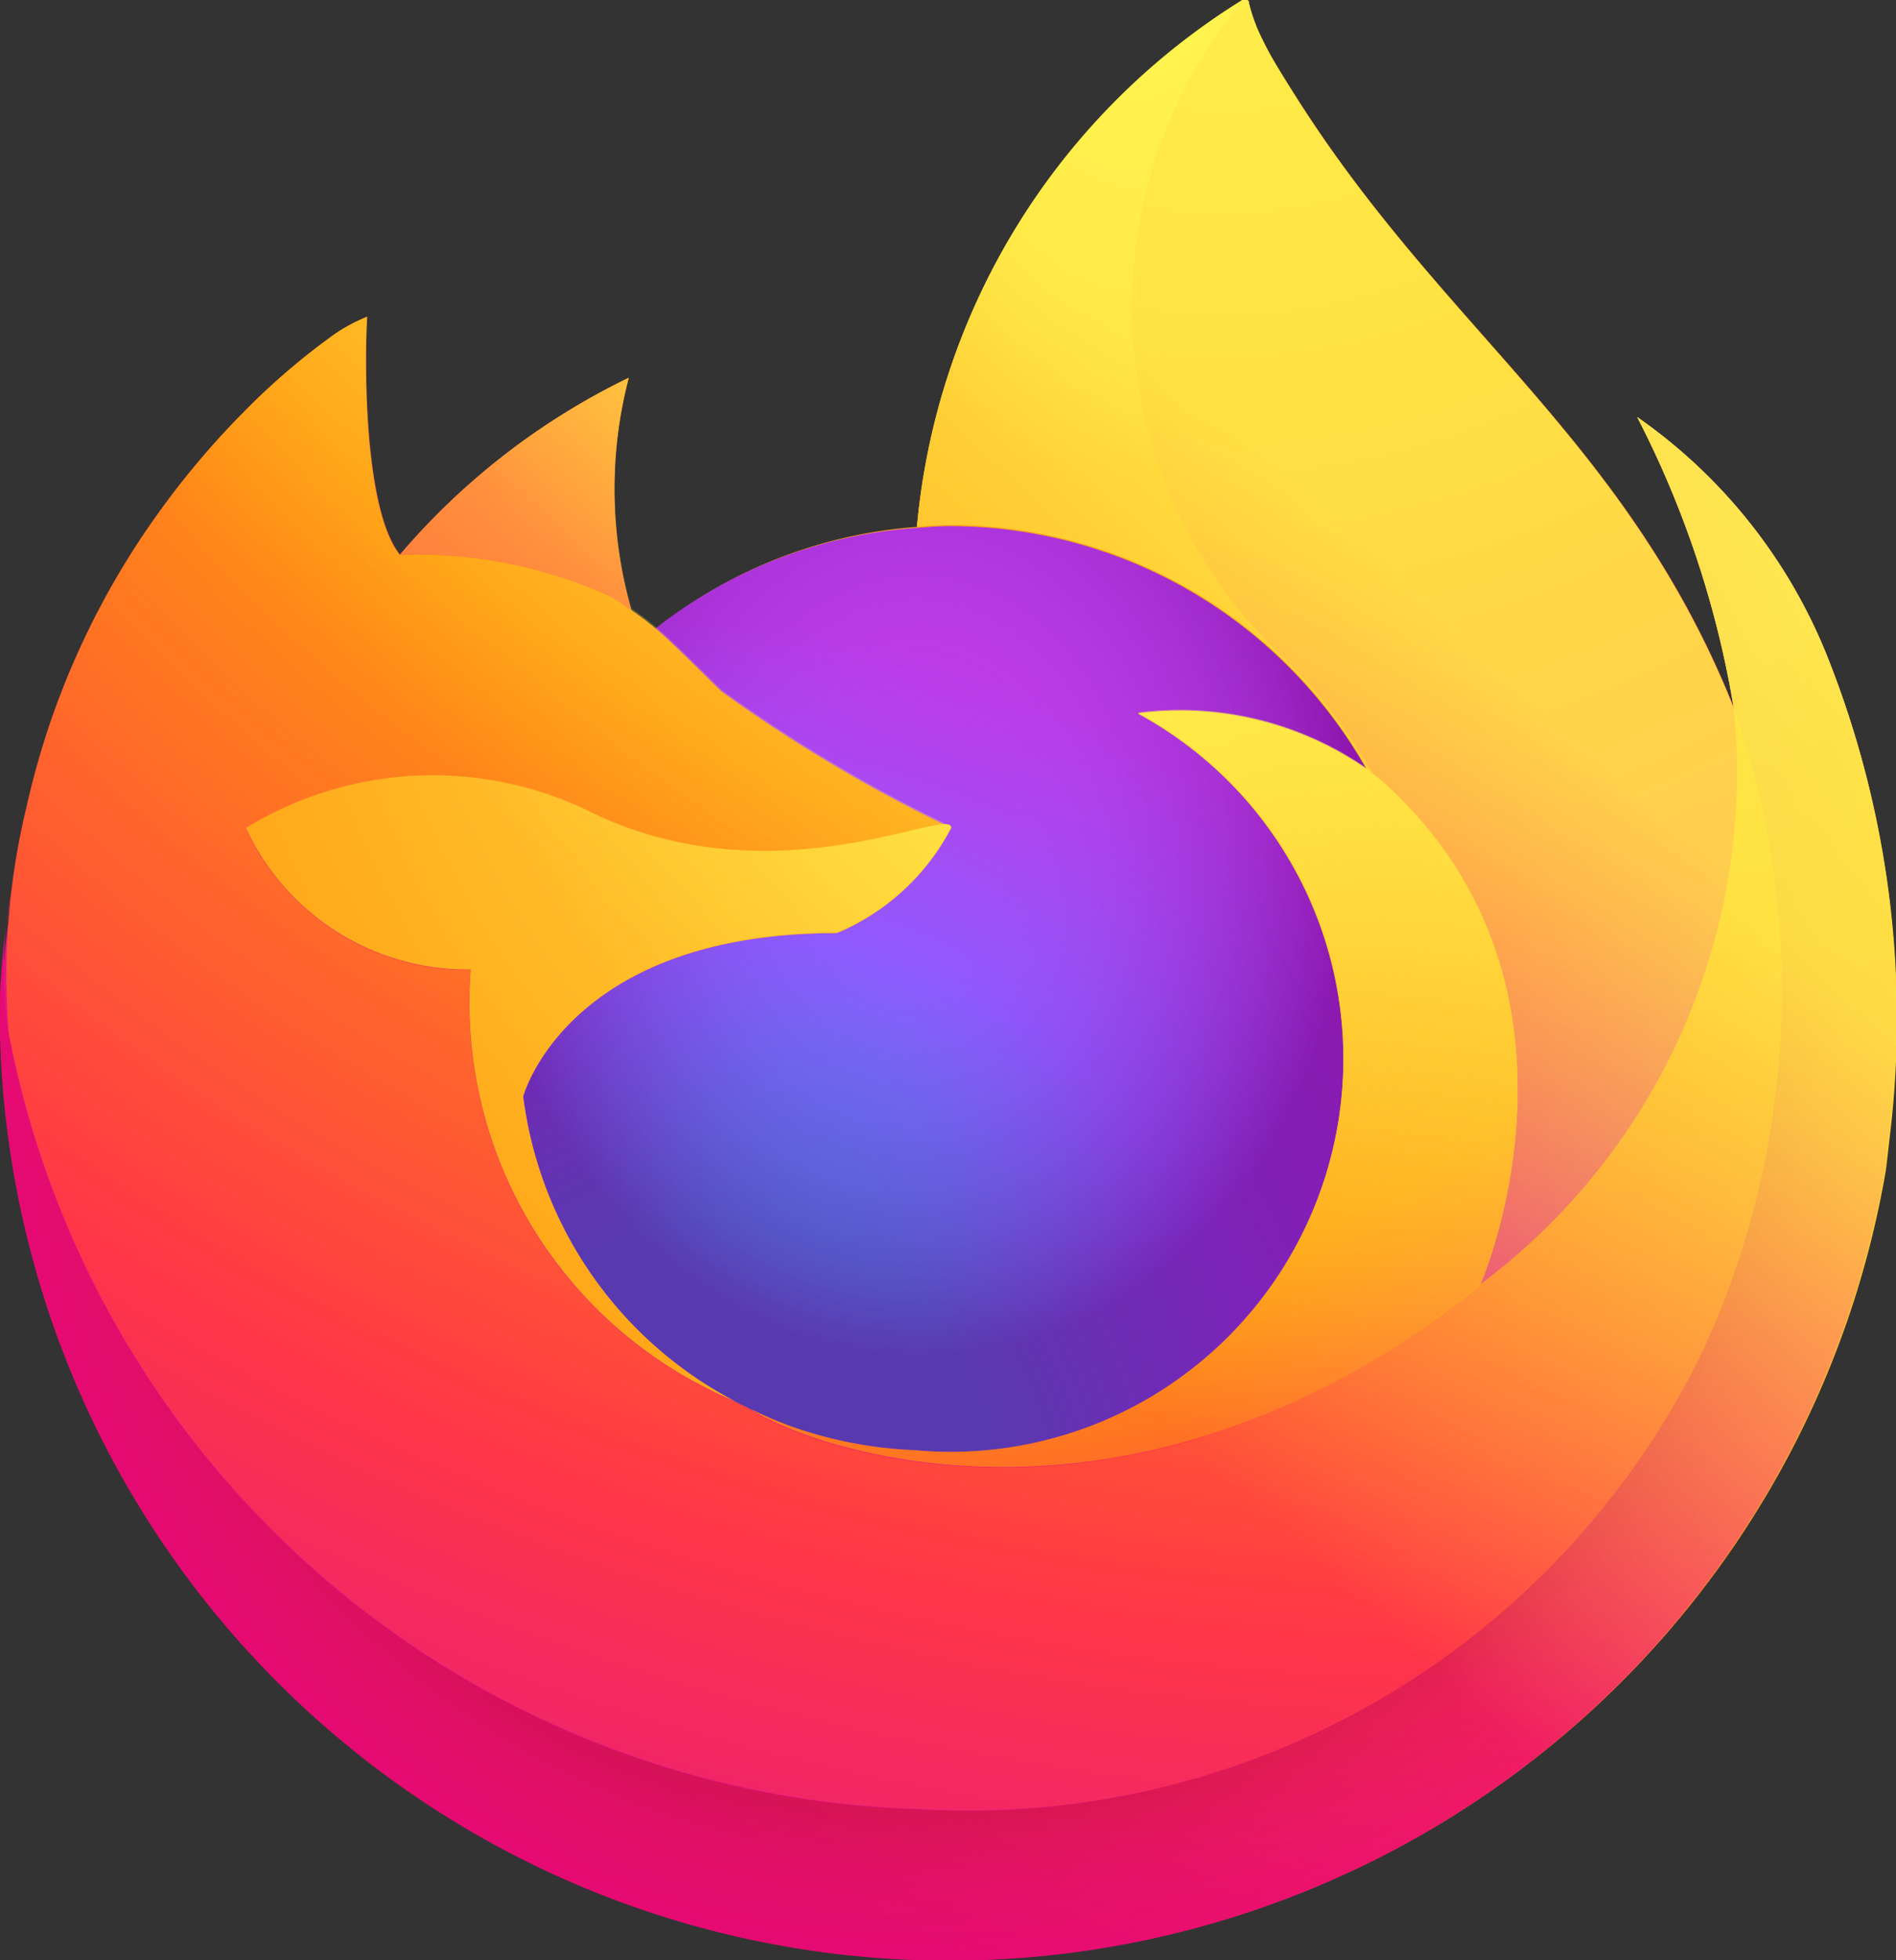
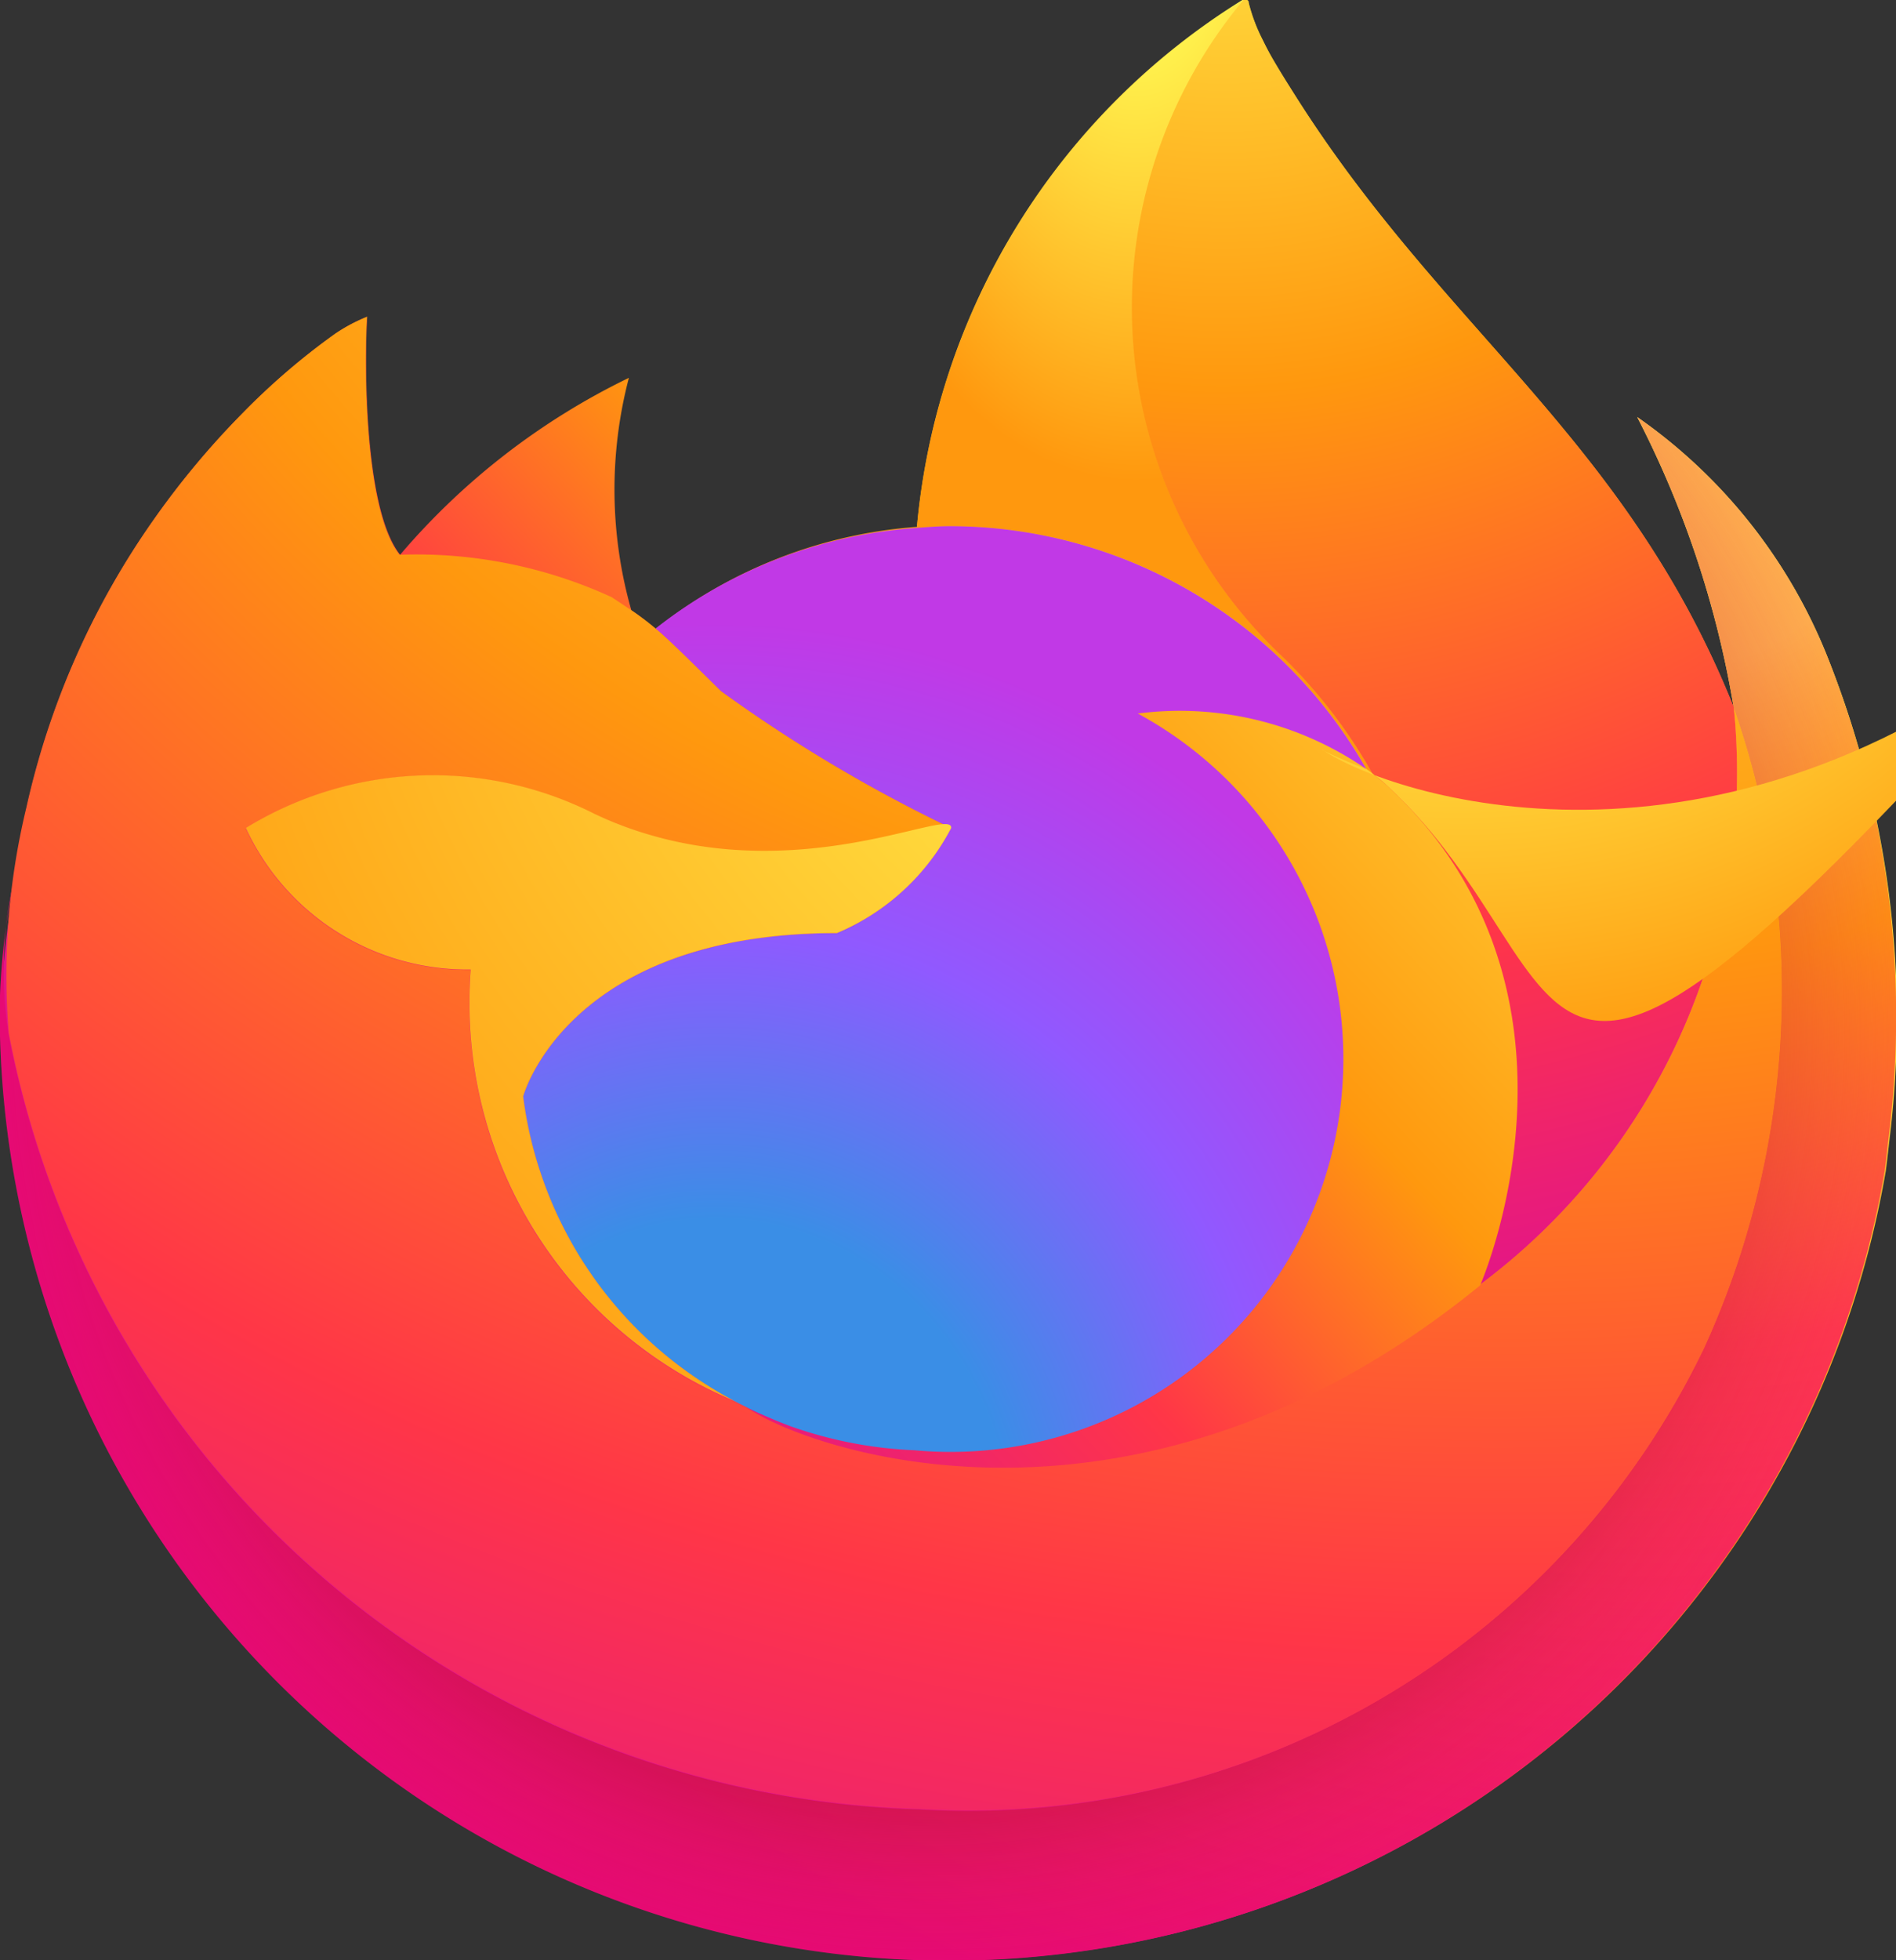
<svg xmlns="http://www.w3.org/2000/svg" id="firefox" width="23.226" height="24" viewBox="0 0 23.226 24">
  <rect x="0" y="0" width="23.226" height="24" fill="#333333" stroke="none" />
  <defs>
    <linearGradient id="linear-gradient" x1="0.873" y1="0.155" x2="0.094" y2="0.931" gradientUnits="objectBoundingBox">
      <stop offset="0.05" stop-color="#fff44f" />
      <stop offset="0.37" stop-color="#ff980e" />
      <stop offset="0.53" stop-color="#ff3647" />
      <stop offset="0.7" stop-color="#e31587" />
    </linearGradient>
    <radialGradient id="radial-gradient" cx="0.874" cy="-0.129" r="1.28" gradientTransform="translate(0.178 0.129) scale(0.8 1)" gradientUnits="objectBoundingBox">
      <stop offset="0.13" stop-color="#ffbd4f" />
      <stop offset="0.28" stop-color="#ff980e" />
      <stop offset="0.47" stop-color="#ff3750" />
      <stop offset="0.78" stop-color="#eb0878" />
      <stop offset="0.86" stop-color="#e50080" />
    </radialGradient>
    <radialGradient id="radial-gradient-2" cx="0.49" cy="0.4" r="1.28" gradientTransform="translate(0.088) scale(0.82 1)" gradientUnits="objectBoundingBox">
      <stop offset="0.3" stop-color="#960e18" />
      <stop offset="0.35" stop-color="#b11927" stop-opacity="0.741" />
      <stop offset="0.43" stop-color="#db293d" stop-opacity="0.341" />
      <stop offset="0.5" stop-color="#f5334b" stop-opacity="0.09" />
      <stop offset="0.53" stop-color="#ff3750" stop-opacity="0" />
    </radialGradient>
    <radialGradient id="radial-gradient-3" cx="0.48" cy="-0.12" r="1.4" gradientUnits="objectBoundingBox">
      <stop offset="0.13" stop-color="#fff44f" />
      <stop offset="0.53" stop-color="#ff980e" />
    </radialGradient>
    <radialGradient id="radial-gradient-4" cx="0.228" cy="1.101" r="1" gradientUnits="objectBoundingBox">
      <stop offset="0.35" stop-color="#3a8ee6" />
      <stop offset="0.67" stop-color="#9059ff" />
      <stop offset="1" stop-color="#c139e6" />
    </radialGradient>
    <radialGradient id="radial-gradient-5" cx="0.52" cy="0.33" r="0.59" gradientTransform="scale(0.9 1)" gradientUnits="objectBoundingBox">
      <stop offset="0.21" stop-color="#9059ff" stop-opacity="0" />
      <stop offset="0.97" stop-color="#6e008b" stop-opacity="0.6" />
    </radialGradient>
    <radialGradient id="radial-gradient-6" cx="2.1" cy="-1" r="2.9" gradientUnits="objectBoundingBox">
      <stop offset="0.1" stop-color="#ffe226" />
      <stop offset="0.79" stop-color="#ff7139" />
    </radialGradient>
    <radialGradient id="radial-gradient-7" cx="0.84" cy="-0.41" r="1.8" gradientUnits="objectBoundingBox">
      <stop offset="0.11" stop-color="#fff44f" />
      <stop offset="0.46" stop-color="#ff980e" />
      <stop offset="0.72" stop-color="#ff3647" />
      <stop offset="0.9" stop-color="#e31587" />
    </radialGradient>
    <radialGradient id="radial-gradient-8" cx="0.161" cy="-0.186" r="3.488" gradientTransform="matrix(0.105, 0.467, -0.995, 0.049, -0.046, -0.255)" gradientUnits="objectBoundingBox">
      <stop offset="0" stop-color="#fff44f" />
      <stop offset="0.3" stop-color="#ff980e" />
      <stop offset="0.57" stop-color="#ff3647" />
      <stop offset="0.74" stop-color="#e31587" />
    </radialGradient>
    <radialGradient id="radial-gradient-9" cx="0.189" cy="-0.425" r="2.384" gradientUnits="objectBoundingBox">
      <stop offset="0.14" stop-color="#fff44f" />
      <stop offset="0.48" stop-color="#ff980e" />
      <stop offset="0.66" stop-color="#ff3647" />
      <stop offset="0.9" stop-color="#e31587" />
    </radialGradient>
    <radialGradient id="radial-gradient-10" cx="1.593" cy="-0.447" r="3.131" gradientUnits="objectBoundingBox">
      <stop offset="0.09" stop-color="#fff44f" />
      <stop offset="0.63" stop-color="#ff980e" />
    </radialGradient>
    <linearGradient id="linear-gradient-2" x1="0.8" y1="0.14" x2="0.18" y2="0.84" gradientUnits="objectBoundingBox">
      <stop offset="0.17" stop-color="#fff44f" stop-opacity="0.8" />
      <stop offset="0.6" stop-color="#fff44f" stop-opacity="0" />
    </linearGradient>
  </defs>
  <path id="パス_12465" data-name="パス 12465" d="M38.385,8.051a6.517,6.517,0,0,0-2.333-2.943A12.066,12.066,0,0,1,37.23,8.637s0,.007,0,.019c-1.315-3.277-3.545-4.6-5.365-7.476-.092-.145-.184-.291-.274-.445q-.069-.118-.128-.241a2.114,2.114,0,0,1-.174-.46A.03.03,0,0,0,31.265,0a.04.04,0,0,0-.022,0l-.006,0-.009,0,0-.007a8.486,8.486,0,0,0-4,6.459A5.818,5.818,0,0,0,24.03,7.7a3.453,3.453,0,0,0-.3-.227A5.387,5.387,0,0,1,23.7,4.627,8.614,8.614,0,0,0,20.9,6.79h-.005c-.461-.584-.428-2.51-.4-2.912a2.091,2.091,0,0,0-.388.206,8.471,8.471,0,0,0-1.136.974,10.184,10.184,0,0,0-1.086,1.3v0a9.815,9.815,0,0,0-1.56,3.523c-.006.025-.01.051-.016.077-.022.1-.1.615-.114.726,0,.009,0,.017,0,.025a11.084,11.084,0,0,0-.189,1.6c0,.02,0,.039,0,.059a11.629,11.629,0,0,0,23.091,1.968c.02-.149.035-.3.053-.449A11.953,11.953,0,0,0,38.385,8.051Zm-13.4,9.1c.054.026.105.054.161.079l.008,0q-.085-.041-.169-.084ZM27.646,10.139Zm9.587-1.48,0-.011,0,.013Z" transform="translate(-15.996 -0.001)" fill="url(#linear-gradient)" />
  <path id="パス_12466" data-name="パス 12466" d="M38.387,108.475a6.517,6.517,0,0,0-2.333-2.943,12.066,12.066,0,0,1,1.177,3.529s0,0,0,.011l0,.013a10.526,10.526,0,0,1-.362,7.847,10,10,0,0,1-9.608,5.648,11.707,11.707,0,0,1-11.16-9.5,5.013,5.013,0,0,1,.082-1.94,8.678,8.678,0,0,0-.189,1.6c0,.02,0,.039,0,.059a11.629,11.629,0,0,0,23.091,1.967c.02-.149.035-.3.053-.449A11.953,11.953,0,0,0,38.387,108.475Z" transform="translate(-15.998 -100.426)" fill="url(#radial-gradient)" />
  <path id="パス_12467" data-name="パス 12467" d="M38.387,108.475a6.517,6.517,0,0,0-2.333-2.943,12.066,12.066,0,0,1,1.177,3.529s0,0,0,.011l0,.013a10.526,10.526,0,0,1-.362,7.847,10,10,0,0,1-9.608,5.648,11.707,11.707,0,0,1-11.16-9.5,5.013,5.013,0,0,1,.082-1.94,8.678,8.678,0,0,0-.189,1.6c0,.02,0,.039,0,.059a11.629,11.629,0,0,0,23.091,1.967c.02-.149.035-.3.053-.449A11.953,11.953,0,0,0,38.387,108.475Z" transform="translate(-15.998 -100.426)" fill="url(#radial-gradient-2)" />
  <path id="パス_12468" data-name="パス 12468" d="M253.683,9.471l.072.053a6.323,6.323,0,0,0-1.079-1.409,5.874,5.874,0,0,1-.5-8.051l0-.007a8.486,8.486,0,0,0-4,6.459c.135-.009.271-.021.408-.021A5.868,5.868,0,0,1,253.683,9.471Z" transform="translate(-236.944 -0.055)" fill="url(#radial-gradient-3)" />
  <path id="パス_12469" data-name="パス 12469" d="M153.682,136.809a2.805,2.805,0,0,1-1.4,1.287c-3.307,0-3.843,2-3.843,2a4.91,4.91,0,0,0,2.739,3.805c.065.033.13.064.2.094q.169.075.342.14a5.166,5.166,0,0,0,1.513.292,4.811,4.811,0,0,0,2.736-9.02,4.015,4.015,0,0,1,2.8.681,5.869,5.869,0,0,0-5.1-2.975c-.138,0-.273.011-.408.021a5.819,5.819,0,0,0-3.2,1.233c.177.15.377.351.8.766A18.284,18.284,0,0,0,153.682,136.809Z" transform="translate(-142.031 -126.671)" fill="url(#radial-gradient-4)" />
-   <path id="パス_12470" data-name="パス 12470" d="M153.682,136.809a2.805,2.805,0,0,1-1.4,1.287c-3.307,0-3.843,2-3.843,2a4.91,4.91,0,0,0,2.739,3.805c.065.033.13.064.2.094q.169.075.342.14a5.166,5.166,0,0,0,1.513.292,4.811,4.811,0,0,0,2.736-9.02,4.015,4.015,0,0,1,2.8.681,5.869,5.869,0,0,0-5.1-2.975c-.138,0-.273.011-.408.021a5.819,5.819,0,0,0-3.2,1.233c.177.15.377.351.8.766A18.284,18.284,0,0,0,153.682,136.809Z" transform="translate(-142.031 -126.671)" fill="url(#radial-gradient-5)" />
-   <path id="パス_12471" data-name="パス 12471" d="M119.877,98.286q.121.078.241.16a5.387,5.387,0,0,1-.033-2.842,8.614,8.614,0,0,0-2.8,2.163A5.726,5.726,0,0,1,119.877,98.286Z" transform="translate(-112.385 -90.978)" fill="url(#radial-gradient-6)" />
  <path id="パス_12472" data-name="パス 12472" d="M17.113,88.842a11.707,11.707,0,0,0,11.16,9.5A10,10,0,0,0,37.881,92.7a10.526,10.526,0,0,0,.362-7.847h0l0-.011c0-.009,0-.014,0-.011s0,.007,0,.019a7.824,7.824,0,0,1-3.1,7.067l-.006.015c-4.173,3.4-8.166,2.05-8.975,1.5l-.169-.084a5.285,5.285,0,0,1-3.223-5.28,2.987,2.987,0,0,1-2.755-1.733,4.387,4.387,0,0,1,4.275-.171,5.79,5.79,0,0,0,4.366.171,18.3,18.3,0,0,1-2.817-1.677c-.422-.415-.622-.616-.8-.766a3.454,3.454,0,0,0-.3-.227q-.12-.081-.241-.16a5.728,5.728,0,0,0-2.591-.519H21.9c-.461-.584-.428-2.51-.4-2.912a2.091,2.091,0,0,0-.388.206,8.472,8.472,0,0,0-1.136.974,10.184,10.184,0,0,0-1.086,1.3v0a9.815,9.815,0,0,0-1.56,3.523A8.725,8.725,0,0,0,17.113,88.842Z" transform="translate(-17.006 -76.194)" fill="url(#radial-gradient-7)" />
  <path id="パス_12473" data-name="パス 12473" d="M304.385,8.062a6.324,6.324,0,0,1,1.08,1.409c.064.048.124.1.175.143,2.636,2.429,1.255,5.864,1.152,6.109a7.824,7.824,0,0,0,3.1-7.067c-1.315-3.277-3.545-4.6-5.365-7.476-.092-.145-.184-.291-.274-.445q-.069-.118-.128-.241a2.112,2.112,0,0,1-.174-.46A.03.03,0,0,0,303.923,0a.04.04,0,0,0-.022,0l-.006,0-.008,0A5.874,5.874,0,0,0,304.385,8.062Z" transform="translate(-288.654 -0.001)" fill="url(#radial-gradient-8)" />
-   <path id="パス_12474" data-name="パス 12474" d="M212.887,180.532c-.051-.047-.111-.095-.175-.143l-.072-.053a4.015,4.015,0,0,0-2.8-.681,4.811,4.811,0,0,1-2.736,9.02,5.165,5.165,0,0,1-1.513-.292q-.173-.065-.342-.14c-.066-.03-.131-.06-.2-.094l.008,0c.809.552,4.8,1.9,8.975-1.5l.006-.015C214.142,186.4,215.524,182.961,212.887,180.532Z" transform="translate(-195.902 -170.92)" fill="url(#radial-gradient-9)" />
+   <path id="パス_12474" data-name="パス 12474" d="M212.887,180.532c-.051-.047-.111-.095-.175-.143l-.072-.053q-.173-.065-.342-.14c-.066-.03-.131-.06-.2-.094l.008,0c.809.552,4.8,1.9,8.975-1.5l.006-.015C214.142,186.4,215.524,182.961,212.887,180.532Z" transform="translate(-195.902 -170.92)" fill="url(#radial-gradient-9)" />
  <path id="パス_12475" data-name="パス 12475" d="M81.58,200.239s.537-2,3.843-2a2.8,2.8,0,0,0,1.4-1.287c.019-.289-2.115.888-4.366-.171a4.387,4.387,0,0,0-4.275.171,2.987,2.987,0,0,0,2.755,1.733,5.285,5.285,0,0,0,3.223,5.28c.054.026.105.054.161.079A4.91,4.91,0,0,1,81.58,200.239Z" transform="translate(-75.171 -186.815)" fill="url(#radial-gradient-10)" />
-   <path id="パス_12476" data-name="パス 12476" d="M38.389,8.051a6.517,6.517,0,0,0-2.333-2.943,12.066,12.066,0,0,1,1.177,3.529s0,.007,0,.019c-1.315-3.277-3.545-4.6-5.365-7.476-.092-.145-.184-.291-.274-.445q-.069-.118-.128-.241A2.114,2.114,0,0,1,31.3.034.03.03,0,0,0,31.269,0a.04.04,0,0,0-.022,0l-.006,0-.009,0,0-.007a8.486,8.486,0,0,0-4,6.459c.135-.009.271-.021.408-.021a5.868,5.868,0,0,1,5.1,2.975,4.015,4.015,0,0,0-2.8-.681,4.811,4.811,0,0,1-2.736,9.02,5.165,5.165,0,0,1-1.513-.292q-.173-.065-.342-.14c-.066-.03-.131-.06-.2-.094l.008,0-.169-.084c.054.026.105.054.161.079a4.91,4.91,0,0,1-2.739-3.805s.537-2,3.843-2a2.8,2.8,0,0,0,1.4-1.287,18.3,18.3,0,0,1-2.817-1.677c-.422-.415-.622-.616-.8-.766a3.452,3.452,0,0,0-.3-.227A5.387,5.387,0,0,1,23.7,4.627,8.614,8.614,0,0,0,20.9,6.79H20.9c-.461-.584-.428-2.51-.4-2.912a2.091,2.091,0,0,0-.388.206,8.471,8.471,0,0,0-1.136.974,10.184,10.184,0,0,0-1.086,1.3v0a9.815,9.815,0,0,0-1.56,3.523c-.006.025-.01.051-.016.077-.022.1-.12.622-.134.733h0A13.527,13.527,0,0,0,16,12.315c0,.02,0,.039,0,.059a11.629,11.629,0,0,0,23.091,1.967c.02-.149.035-.3.053-.449A11.953,11.953,0,0,0,38.389,8.051Zm-1.154.6,0,.013h0Z" transform="translate(-16 -0.001)" fill="url(#linear-gradient-2)" />
</svg>